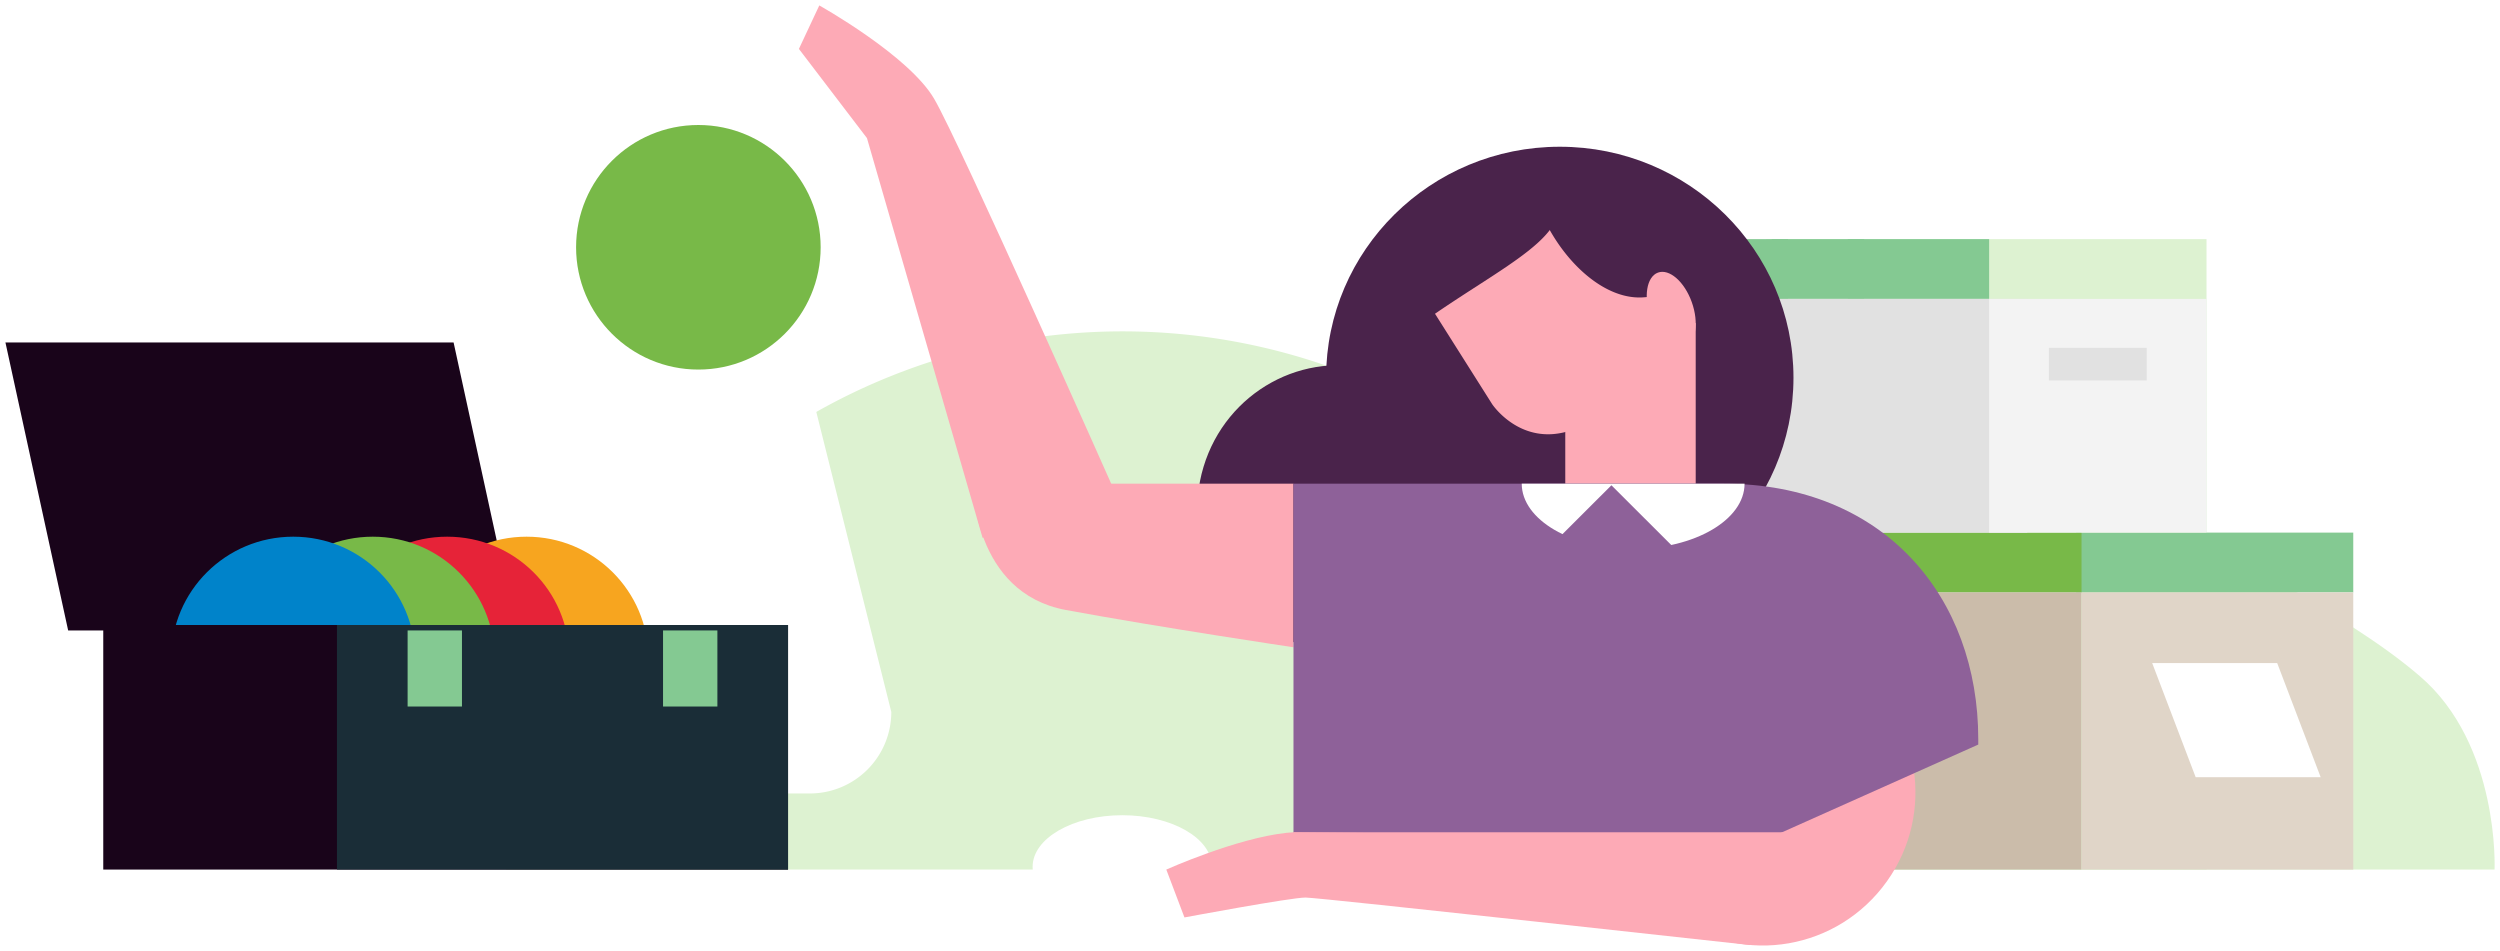
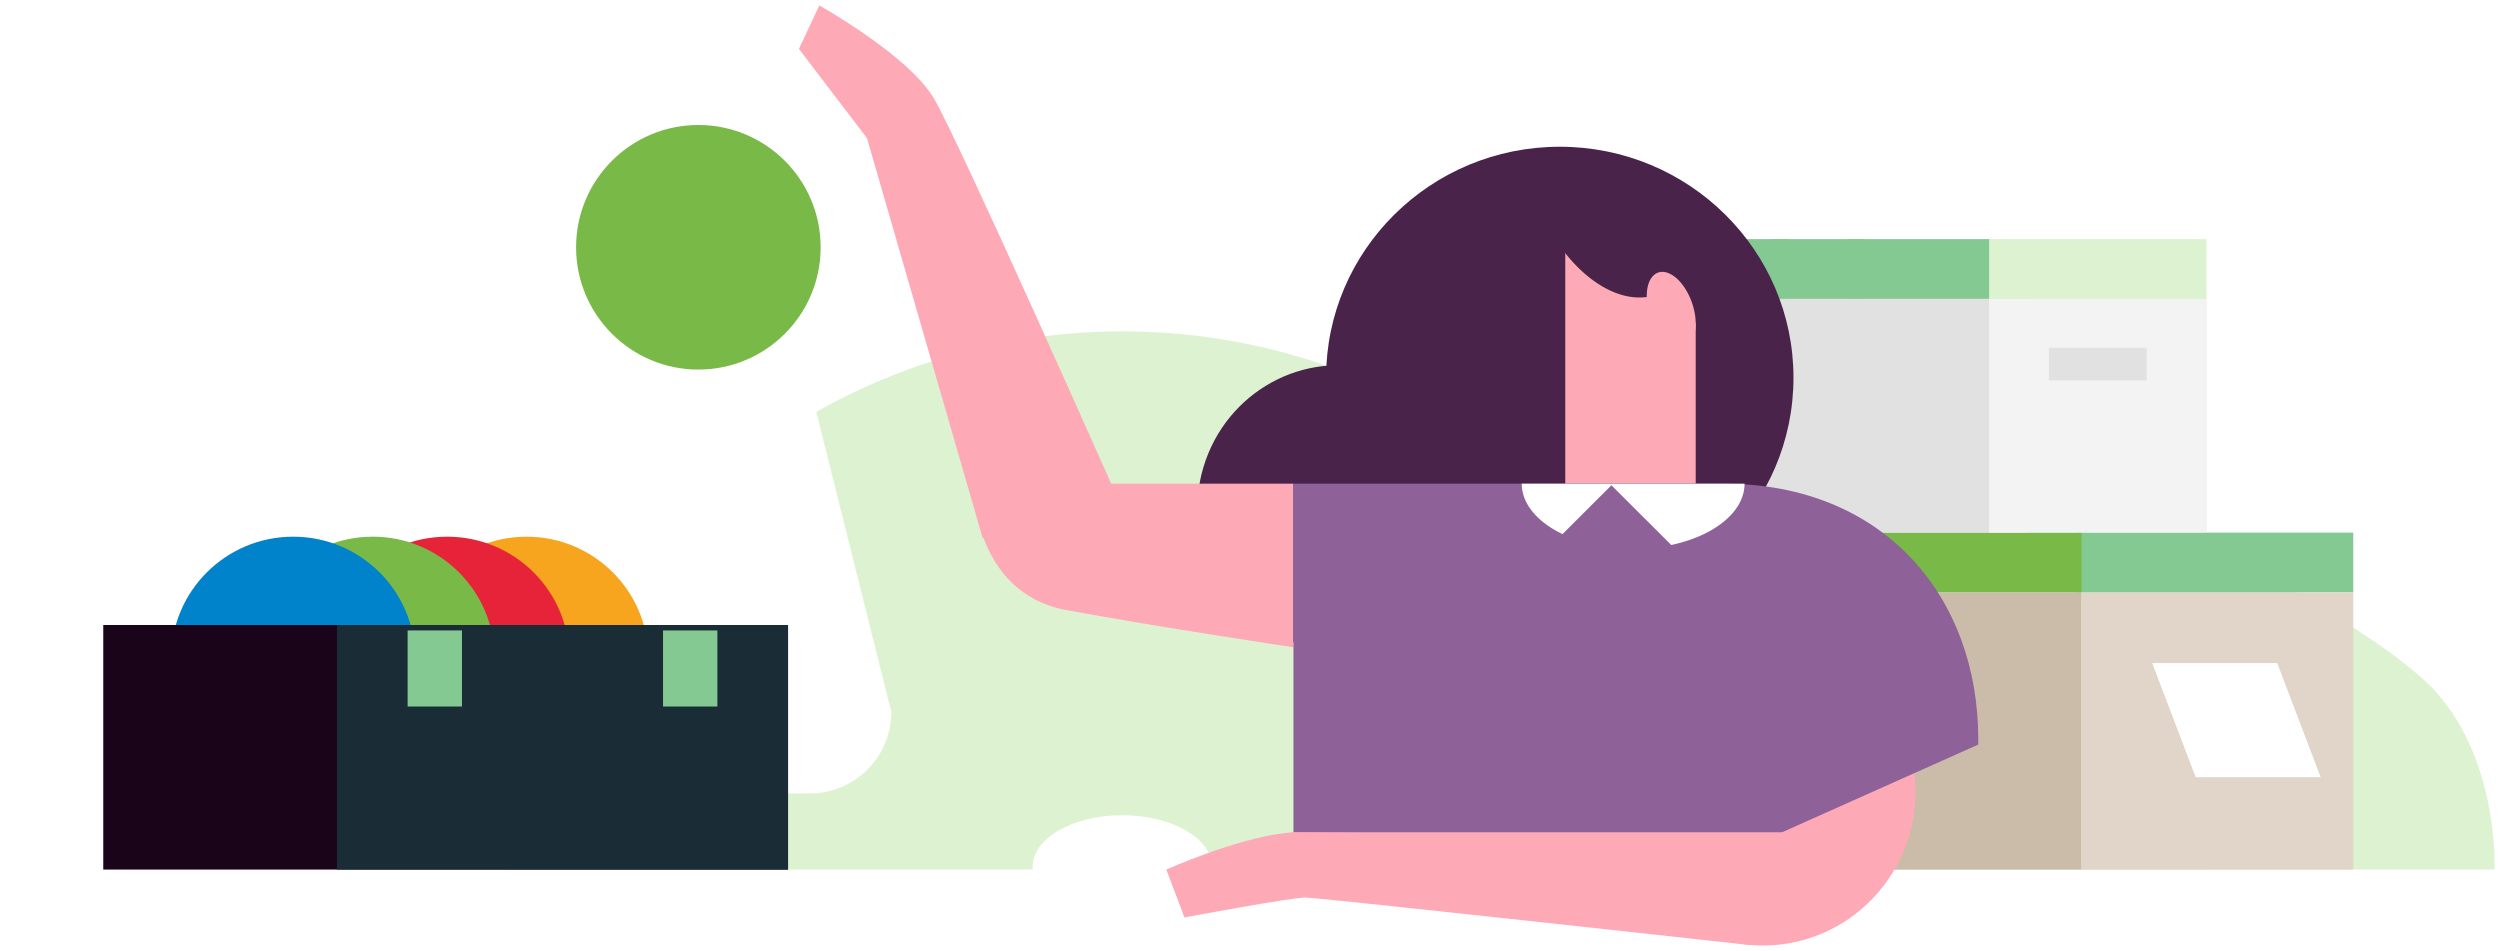
<svg xmlns="http://www.w3.org/2000/svg" viewBox="0 0 460 175">
  <defs>
    <style>.cls-1,.cls-7{fill:#fff;}.cls-2,.cls-3{fill:#ddf2d1;}.cls-12,.cls-13,.cls-15,.cls-16,.cls-2,.cls-7{fill-rule:evenodd;}.cls-4{fill:#84c992;}.cls-5{fill:#78b948;}.cls-6{fill:#cbbcaa;}.cls-8{fill:#e0d5c8;}.cls-9{fill:#e1e1e1;}.cls-10{fill:#f3f3f3;}.cls-11,.cls-13{fill:#4a234b;}.cls-12,.cls-14{fill:#fdaab6;}.cls-15{fill:#8e6199;}.cls-16,.cls-20{fill:#19041a;}.cls-17{fill:#f7a51f;}.cls-18{fill:#e62338;}.cls-19{fill:#0083ca;}.cls-21{fill:#1a2d37;}</style>
  </defs>
  <title>Individual</title>
  <g id="Cut">
    <rect class="cls-1" width="460" height="175" />
  </g>
  <g id="ILLUSTRATIONS">
    <g id="Bases">
      <g id="Shape_1186_copy_2" data-name="Shape 1186 copy 2">
        <path class="cls-2" d="M445.21,124.38c-14.75-12.66-34.86-20.07-54-38.63C372.88,68,376.74,58.1,348,47c-8.2-3.17-17-3.15-26-1.31-3.81.78-11.53,3.19-11.53,3.19L310,160H459S460,137,445.21,124.38Z" />
      </g>
      <path class="cls-2" d="M320,160a114.5,114.5,0,0,0-226.9,0Z" />
    </g>
    <g id="Boxes">
      <g id="Rectangle_1447" data-name="Rectangle 1447">
        <rect class="cls-3" x="325" y="44" width="81" height="116" />
      </g>
      <g id="Rectangle_1447_copy_4" data-name="Rectangle 1447 copy 4">
        <rect class="cls-4" x="307" y="44" width="59" height="11" />
      </g>
      <g id="Rectangle_1449" data-name="Rectangle 1449">
        <rect class="cls-4" x="340" y="44" width="3" height="11" />
      </g>
      <g id="Rectangle_1449_copy" data-name="Rectangle 1449 copy">
        <rect class="cls-4" x="326" y="44" width="3" height="11" />
      </g>
      <g id="Rectangle_1445" data-name="Rectangle 1445">
        <rect class="cls-4" x="385" y="101" width="45" height="5" />
        <polygon class="cls-4" points="433 98 382 98 382 109 433 109 433 98 433 98" />
      </g>
      <g id="Rectangle_1445_copy" data-name="Rectangle 1445 copy">
        <rect class="cls-5" x="309" y="98" width="74" height="11" />
      </g>
      <g id="Rectangle_544" data-name="Rectangle 544">
        <rect class="cls-6" x="309" y="109" width="74" height="51" />
      </g>
      <g id="Ellipse_1223" data-name="Ellipse 1223">
        <ellipse class="cls-1" cx="206.5" cy="159.5" rx="16.5" ry="9.5" />
      </g>
      <g id="Rectangle_1444" data-name="Rectangle 1444">
        <path class="cls-7" d="M144,51a15,15,0,0,0-15-15H33A15,15,0,0,0,18,51v80a15,15,0,0,0,15,15H149a15,15,0,0,0,15-15Z" />
      </g>
      <g id="Rectangle_544_copy" data-name="Rectangle 544 copy">
        <rect class="cls-8" x="383" y="109" width="50" height="51" />
      </g>
      <g id="Rectangle_544_copy_2" data-name="Rectangle 544 copy 2">
        <rect class="cls-9" x="309" y="54.99" width="64.01" height="43.03" />
      </g>
      <g id="Rectangle_544_copy_3" data-name="Rectangle 544 copy 3">
        <rect class="cls-10" x="366" y="55" width="40" height="43" />
      </g>
      <g id="Rectangle_573" data-name="Rectangle 573">
        <rect class="cls-9" x="377" y="64" width="18" height="6" />
      </g>
      <g id="Rectangle_1446" data-name="Rectangle 1446">
        <polygon class="cls-7" points="419 122 396 122 404 143 427 143 419 122" />
      </g>
    </g>
    <g id="Person">
      <g id="Ellipse_1217_copy" data-name="Ellipse 1217 copy">
        <ellipse class="cls-11" cx="244.67" cy="93.26" rx="26.03" ry="25.46" transform="matrix(0.29, -0.96, 0.96, 0.29, 85.41, 301.11)" />
      </g>
      <g id="Shape_632_copy" data-name="Shape 632 copy">
        <path class="cls-12" d="M179,89s0,20.07,17.13,23.24S238,119.1,238,119.1V89Z" />
      </g>
      <g id="Shape_6_copy_2" data-name="Shape 6 copy 2">
        <path class="cls-12" d="M171.88,18.17C167.21,10.19,150.75,1,150.75,1L147,9l12.52,16.41,21.28,73.56,24.25-8.65S176.56,26.16,171.88,18.17Z" />
      </g>
      <g id="Head">
        <g id="Ellipse_1218" data-name="Ellipse 1218">
          <ellipse class="cls-11" cx="287" cy="69.5" rx="43" ry="42.5" />
        </g>
        <g id="Rectangle_1438" data-name="Rectangle 1438">
          <polygon class="cls-12" points="288.01 42.01 288.01 89 312.01 89 312.01 59.48 288.01 42.01" />
        </g>
        <g id="Shape_635" data-name="Shape 635">
-           <path class="cls-12" d="M285.16,32.54c6.64,9.55-5.7,14.63-21.12,25.19l10.52,16.64s7.15,10.77,19.43,2.27A53.55,53.55,0,0,0,307.71,63S277.77,21.89,285.16,32.54Z" />
-         </g>
+           </g>
        <g id="Ellipse_1218_copy_2" data-name="Ellipse 1218 copy 2">
          <path class="cls-13" d="M281.36,30.85c1.16,11.73,11.45,24.57,21.05,23.86,9.09-.67,7.06-3.33,8.86-13.38a16.35,16.35,0,0,1-5.73,1.14C295.93,43.18,280.2,19.12,281.36,30.85Zm30.26,8.69c-.13.62-.25,1.22-.35,1.79C313.31,40.32,311.7,39.14,311.62,39.54Z" />
        </g>
        <g id="Ellipse_1219" data-name="Ellipse 1219">
          <path class="cls-12" d="M311.29,55.6c-1.35-3.78-4.14-6.21-6.23-5.44s-2.69,4.47-1.34,8.25,4.15,6.22,6.24,5.44S312.64,59.38,311.29,55.6Z" />
        </g>
      </g>
      <g id="Ellipse_1217" data-name="Ellipse 1217">
        <ellipse class="cls-14" cx="324.74" cy="146.16" rx="27.95" ry="27.59" transform="translate(17.19 325.7) rotate(-54.51)" />
      </g>
      <g id="Rectangle_1437" data-name="Rectangle 1437">
        <path class="cls-15" d="M317.13,89H238v71h74.55L364,137v-1C364,110,346.84,89,317.13,89Z" />
      </g>
      <g id="Shape_1185" data-name="Shape 1185">
        <path class="cls-7" d="M280,89c0,6.63,9.18,12,20.5,12S321,95.63,321,89Z" />
      </g>
      <g id="Shape_6" data-name="Shape 6">
        <path class="cls-12" d="M238,153.14l-1.29.1c-9.27,1-22.11,6.76-22.11,6.76l3.34,8.81s19.64-3.68,22.3-3.66S322,173.89,322,173.89l9.62-19.83Z" />
      </g>
      <g id="Rectangle_1440" data-name="Rectangle 1440">
        <polygon class="cls-15" points="296.5 89.29 284.48 101.29 296.5 113.29 308.52 101.29 296.5 89.29" />
      </g>
    </g>
    <g id="Toolkit">
      <g id="Rectangle_544_copy_7" data-name="Rectangle 544 copy 7">
-         <polygon class="cls-16" points="83.46 63.01 1 63.01 12.54 116 95 116 83.46 63.01" />
-       </g>
+         </g>
      <g id="Circles">
        <g id="Ellipse_825_copy_2" data-name="Ellipse 825 copy 2">
          <ellipse class="cls-17" cx="96.89" cy="121.11" rx="22.42" ry="22.36" />
        </g>
        <g id="Ellipse_825_copy_3" data-name="Ellipse 825 copy 3">
          <ellipse class="cls-18" cx="82.28" cy="121.11" rx="22.47" ry="22.36" />
        </g>
        <g id="Ellipse_825_copy" data-name="Ellipse 825 copy">
          <ellipse class="cls-5" cx="68.59" cy="121.11" rx="22.41" ry="22.36" />
        </g>
        <g id="Ellipse_825_copy_4" data-name="Ellipse 825 copy 4">
          <circle class="cls-5" cx="128.5" cy="45.5" r="22.5" />
        </g>
        <g id="Ellipse_825_copy_17" data-name="Ellipse 825 copy 17">
          <ellipse class="cls-19" cx="53.95" cy="121.11" rx="22.45" ry="22.36" />
        </g>
      </g>
      <g id="Rectangle_544_copy_5" data-name="Rectangle 544 copy 5">
        <rect class="cls-20" x="19" y="115" width="126" height="45" />
      </g>
      <g id="Rectangle_544_copy_6" data-name="Rectangle 544 copy 6">
        <rect class="cls-21" x="62" y="115" width="83" height="45" />
      </g>
      <g id="Rectangle_1448" data-name="Rectangle 1448">
        <rect class="cls-4" x="75" y="116" width="10" height="14" />
      </g>
      <g id="Rectangle_1448_copy" data-name="Rectangle 1448 copy">
        <rect class="cls-4" x="122" y="116" width="10" height="14" />
      </g>
    </g>
    <rect class="cls-14" x="238.01" y="153.14" width="94.08" height="9.72" />
  </g>
</svg>